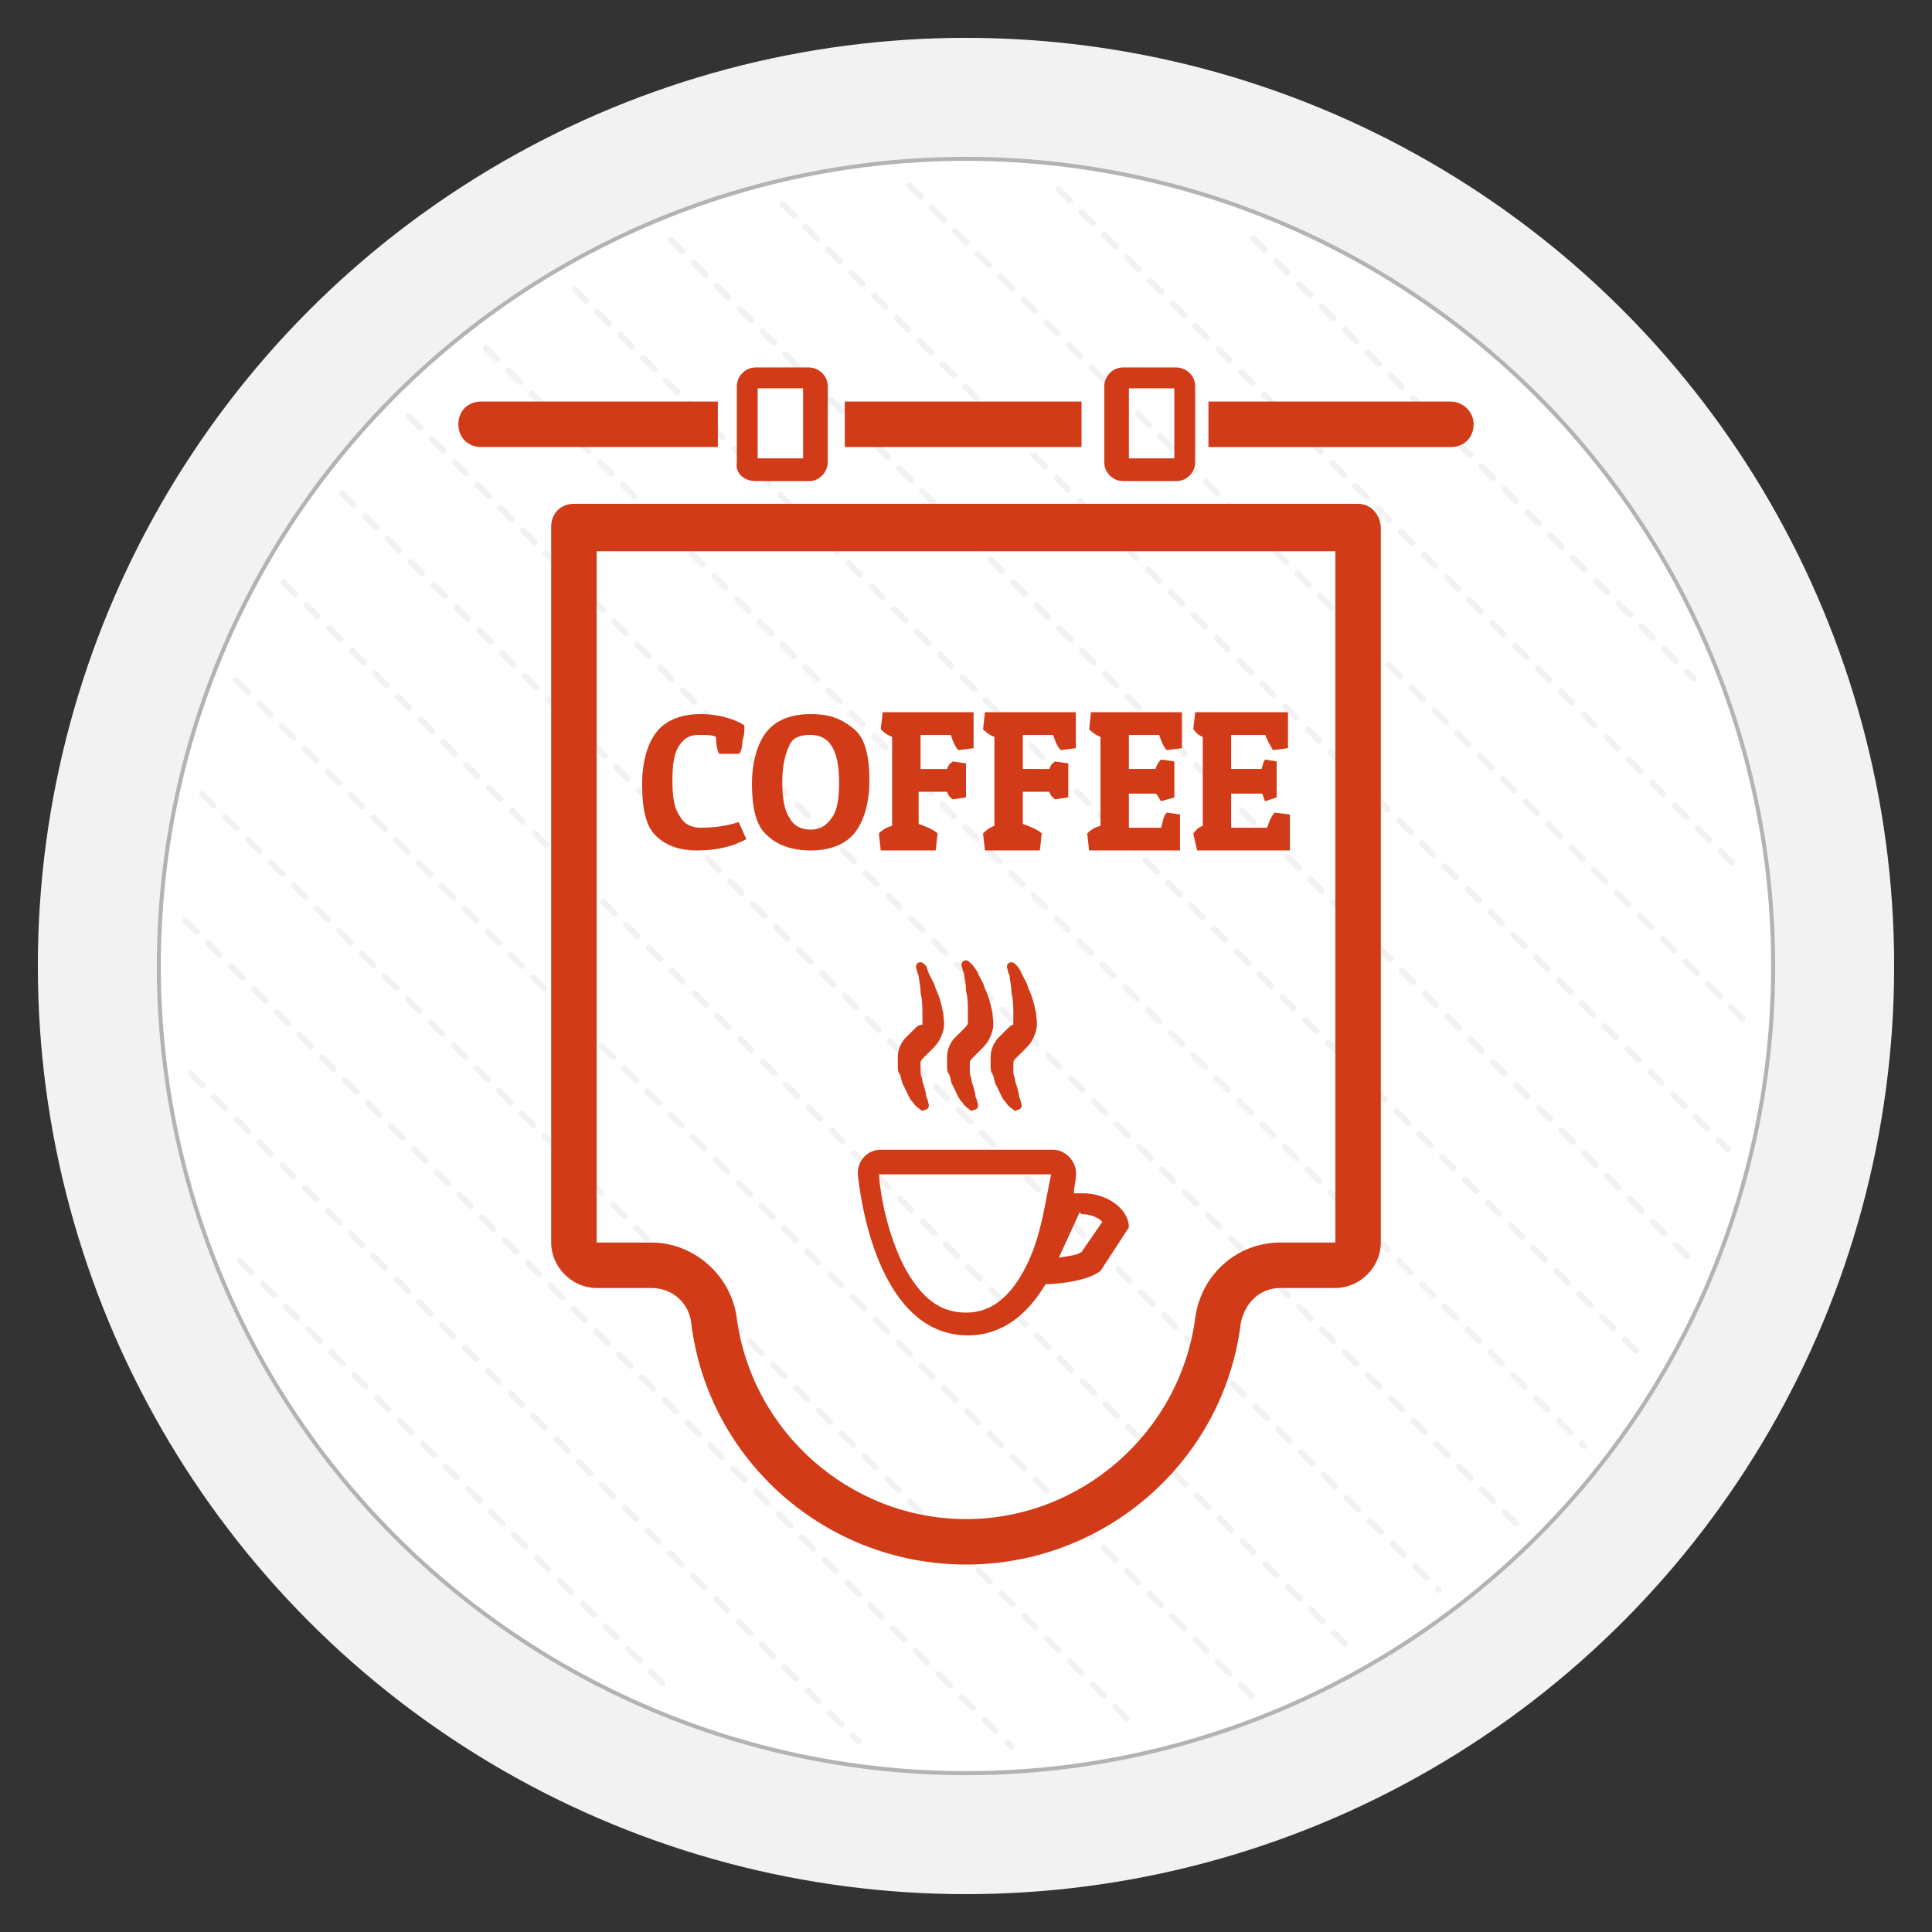
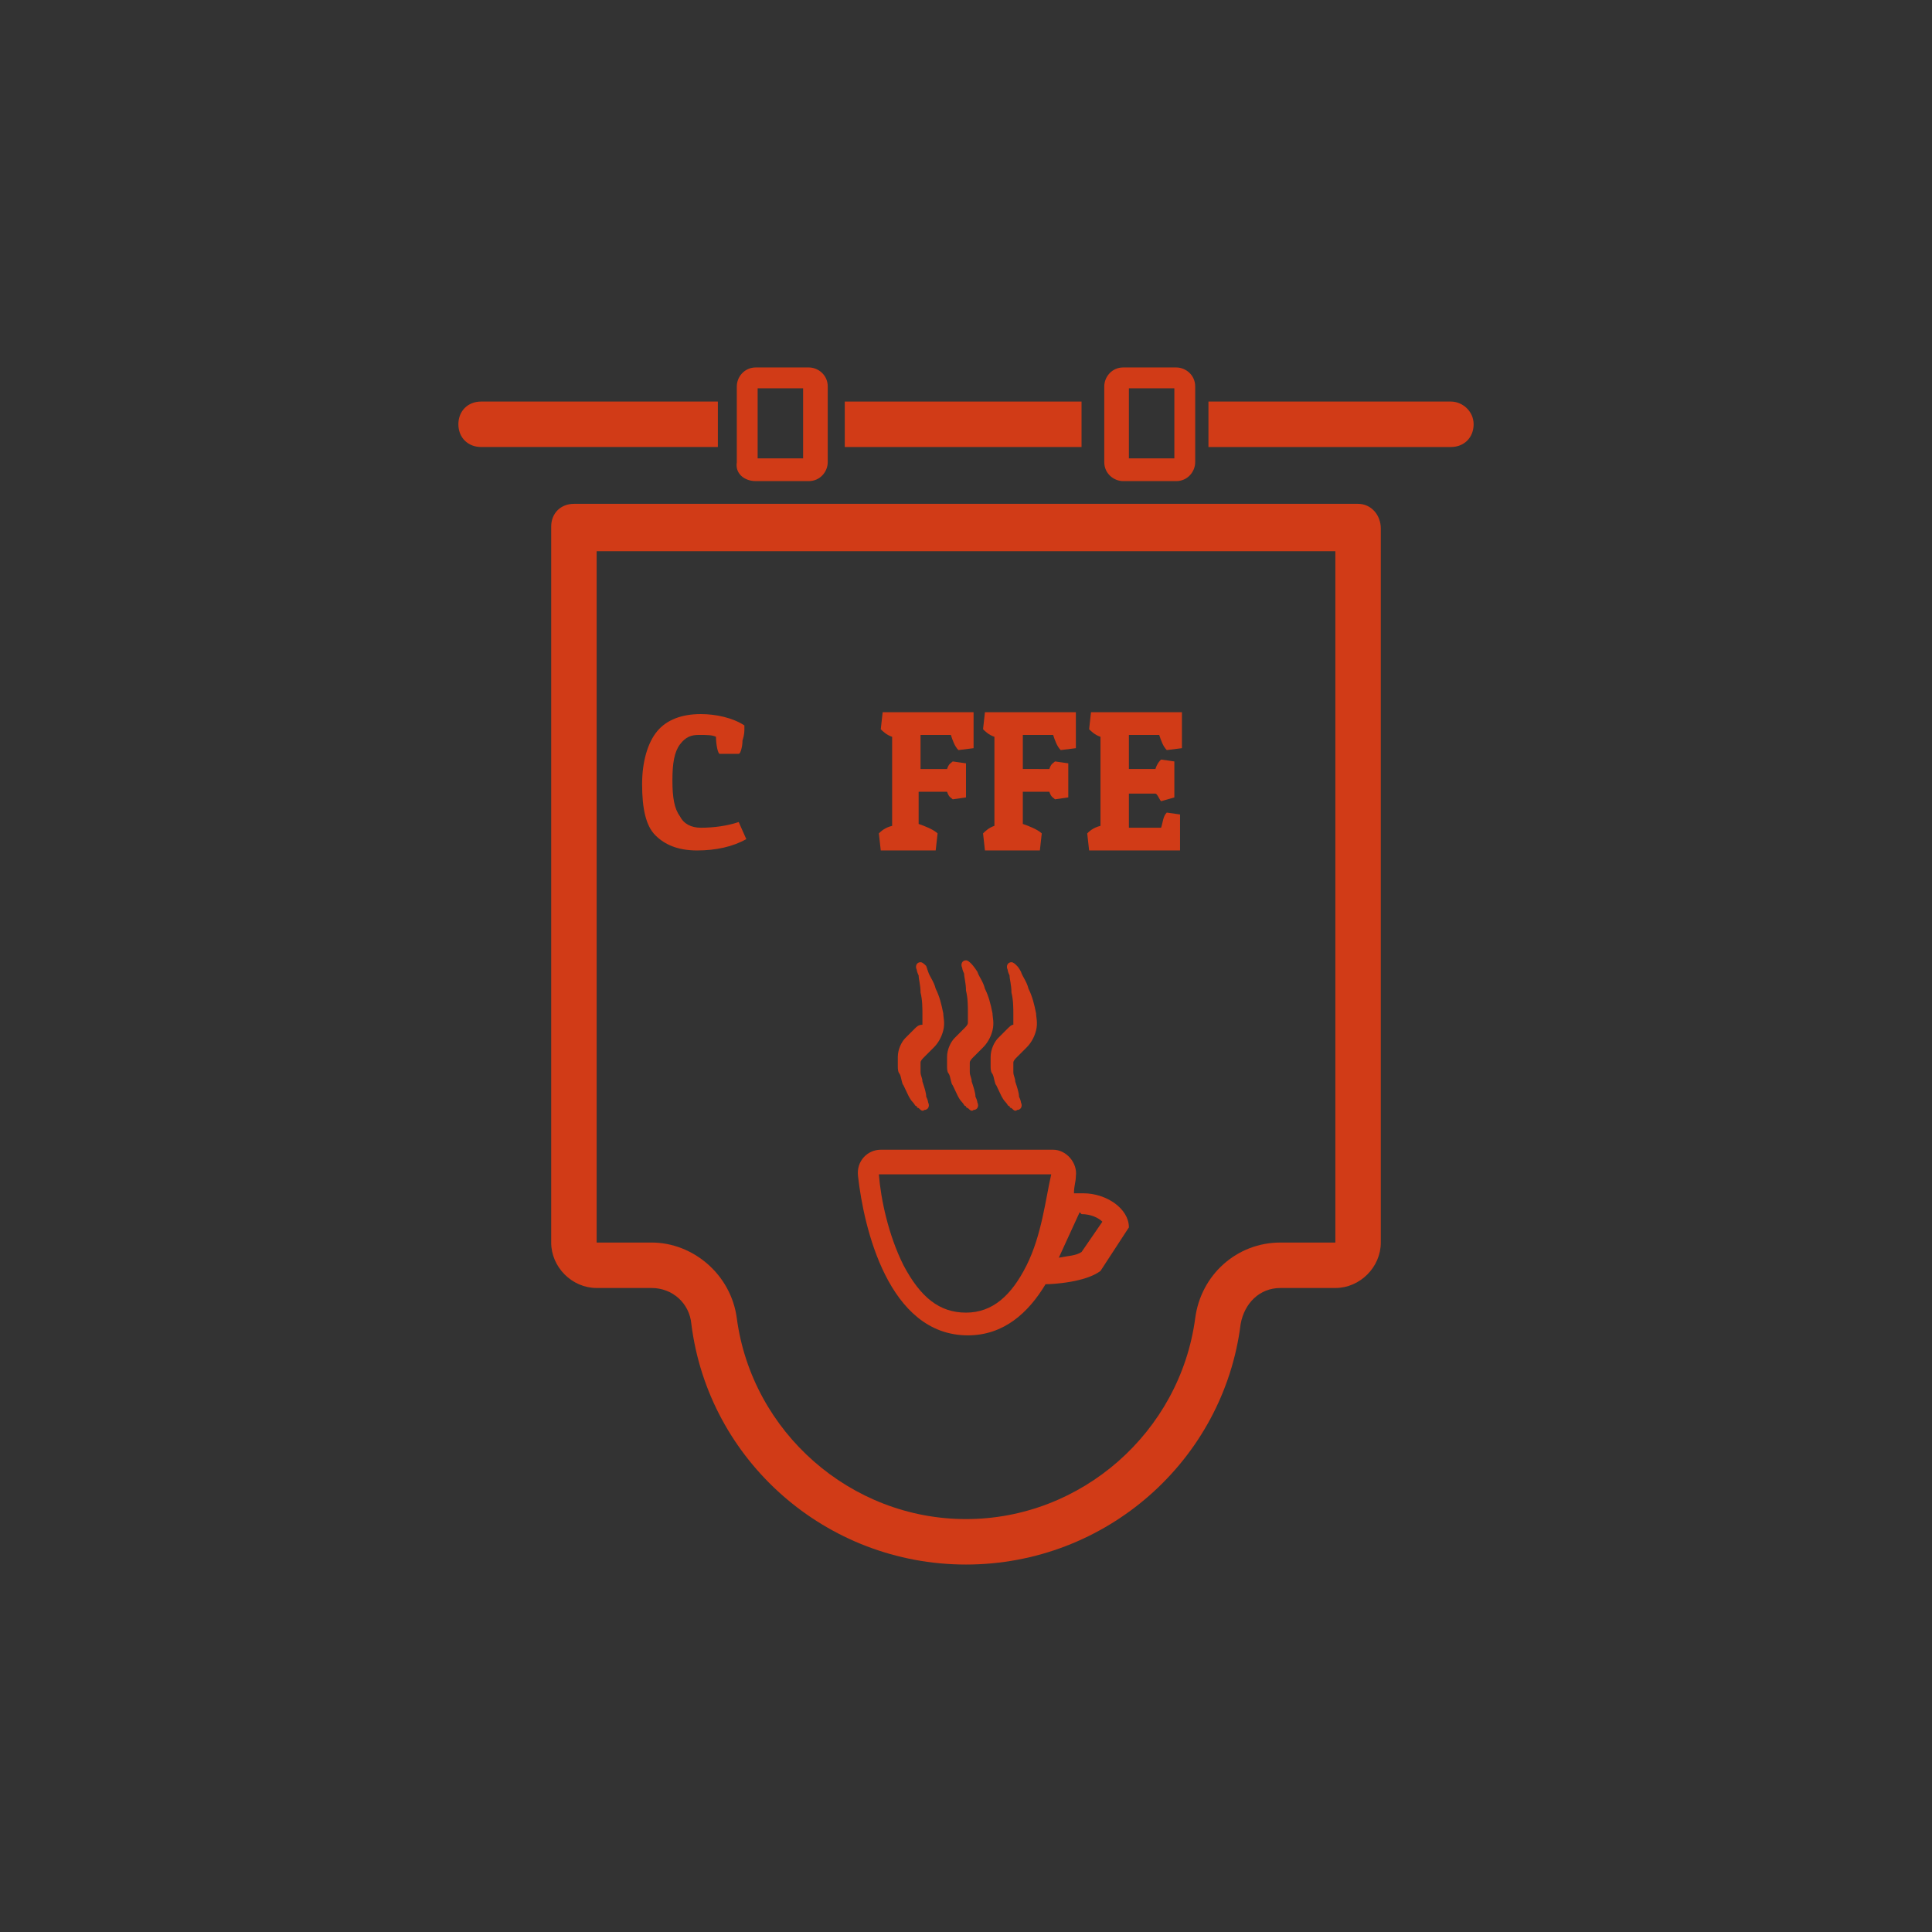
<svg xmlns="http://www.w3.org/2000/svg" xmlns:xlink="http://www.w3.org/1999/xlink" version="1.1" id="Capa_1" x="0px" y="0px" viewBox="0 0 102 102" style="enable-background:new 0 0 102 102;" xml:space="preserve">
  <rect x="0" y="0" width="102" height="102" fill="#333333" stroke="none" />
  <style type="text/css"> .st0{fill:#F2F2F2;} .st1{fill:#FFFFFF;stroke:#B3B3B3;stroke-width:0.212;stroke-miterlimit:10;} .st2{fill:none;stroke:#F2F2F2;stroke-width:0.324;stroke-linecap:round;stroke-linejoin:round;stroke-miterlimit:10;stroke-dasharray:0.854,0.854,0.854,0.854,0.854,0.854;} .st3{display:none;} .st4{display:inline;fill:#666666;} .st5{clip-path:url(#SVGID_00000039825481423326227680000000258626837198306484_);} .st6{clip-path:url(#SVGID_00000008863946179632444740000007076543809580862901_);} .st7{clip-path:url(#SVGID_00000046318086241764899830000003283988465899999153_);} .st8{fill:#D13B17;} </style>
  <symbol id="sW" viewBox="-49.1 -49.1 98.2 98.2">
    <g>
      <g>
-         <circle class="st0" cx="0" cy="0" r="49.1" />
-       </g>
+         </g>
    </g>
    <g>
      <g>
        <circle class="st1" cx="0" cy="0" r="42.7" />
      </g>
    </g>
    <g>
      <line class="st2" x1="15.2" y1="38.5" x2="38.5" y2="15.2" />
      <line class="st2" x1="4.9" y1="41.1" x2="41.1" y2="4.9" />
      <line class="st2" x1="-3" y1="41.3" x2="41.3" y2="-3" />
      <line class="st2" x1="-9.7" y1="40.3" x2="40.3" y2="-9.7" />
      <line class="st2" x1="-15.6" y1="38.4" x2="38.4" y2="-15.6" />
      <line class="st2" x1="-20.7" y1="35.8" x2="35.8" y2="-20.7" />
      <line class="st2" x1="-25.4" y1="32.7" x2="32.7" y2="-25.4" />
      <line class="st2" x1="29.1" y1="-29.5" x2="-29.5" y2="29.1" />
      <line class="st2" x1="-33" y1="25" x2="25" y2="-33" />
      <line class="st2" x1="-36.1" y1="20.3" x2="20.3" y2="-36.1" />
      <line class="st2" x1="-38.6" y1="15.1" x2="15.1" y2="-38.6" />
      <line class="st2" x1="-40.4" y1="9.1" x2="9.1" y2="-40.4" />
      <line class="st2" x1="-41.3" y1="2.4" x2="2.4" y2="-41.3" />
      <line class="st2" x1="-41" y1="-5.7" x2="-5.7" y2="-41" />
      <line class="st2" x1="-38.4" y1="-15.6" x2="-15.6" y2="-38.4" />
    </g>
  </symbol>
  <g id="Capa_1_00000142158749453024998830000007373185498507198631_" class="st3">
    <rect x="-4" y="-4" class="st4" width="110" height="110" />
  </g>
  <g>
    <g>
      <g>
        <g>
          <defs>
            <rect id="SVGID_1_" x="2" y="2" width="98" height="98" />
          </defs>
          <clipPath id="SVGID_00000168105159231782620310000010147097393467198393_">
            <use xlink:href="#SVGID_1_" style="overflow:visible;" />
          </clipPath>
          <g style="clip-path:url(#SVGID_00000168105159231782620310000010147097393467198393_);">
            <g>
              <g>
                <g>
                  <defs>
-                     <rect id="SVGID_00000124123776082842647920000002968875746948901026_" x="2" y="2" width="98" height="98" />
-                   </defs>
+                     </defs>
                  <clipPath id="SVGID_00000150790117682269749900000018423596274043950732_">
                    <use xlink:href="#SVGID_00000124123776082842647920000002968875746948901026_" style="overflow:visible;" />
                  </clipPath>
                  <g style="clip-path:url(#SVGID_00000150790117682269749900000018423596274043950732_);">
                    <g>
                      <g>
                        <defs>
                          <rect id="SVGID_00000036969147336223592240000014348373945847123598_" x="2" y="2" width="98" height="98" />
                        </defs>
                        <clipPath id="SVGID_00000052098528734311686380000007967660044680877973_">
                          <use xlink:href="#SVGID_00000036969147336223592240000014348373945847123598_" style="overflow:visible;" />
                        </clipPath>
                        <g style="clip-path:url(#SVGID_00000052098528734311686380000007967660044680877973_);">
                          <g>
                            <defs>
                              <rect id="SVGID_00000008852457611392667010000017882444573254038448_" x="2" y="2" width="98" height="98" />
                            </defs>
                            <clipPath id="SVGID_00000158009889464597275230000003651207332004638093_">
                              <use xlink:href="#SVGID_00000008852457611392667010000017882444573254038448_" style="overflow:visible;" />
                            </clipPath>
                            <g style="clip-path:url(#SVGID_00000158009889464597275230000003651207332004638093_);">
                              <use xlink:href="#sW" width="98.2" height="98.2" x="-49.1" y="-49.1" transform="matrix(0.998 0 0 -0.998 51 51)" style="overflow:visible;" />
                            </g>
                          </g>
                        </g>
                      </g>
                    </g>
                  </g>
                </g>
              </g>
            </g>
          </g>
        </g>
      </g>
    </g>
  </g>
  <g>
    <path class="st8" d="M71.7,26.6H30.3c-0.7,0-1.2,0.5-1.2,1.2v37.8c0,1.3,1.1,2.4,2.4,2.4h2.9c1.1,0,2,0.8,2.1,1.9 c0.9,7.2,7.1,12.7,14.5,12.7s13.6-5.5,14.5-12.7c0.2-1.1,1-1.9,2.1-1.9h2.9c1.3,0,2.4-1.1,2.4-2.4V27.9 C72.9,27.2,72.4,26.6,71.7,26.6z M70.5,65.6h-2.9c-2.3,0-4.2,1.7-4.5,4c-0.8,6-6,10.6-12.1,10.6s-11.3-4.6-12.1-10.6 c-0.3-2.3-2.3-4-4.5-4h-2.9V29.1h39V65.6z" />
    <path class="st8" d="M39.9,25.4h2.8c0.6,0,1-0.5,1-1v-4c0-0.6-0.5-1-1-1h-2.8c-0.6,0-1,0.5-1,1v4C38.8,25,39.3,25.4,39.9,25.4z M40,20.5h2.4v3.7H40V20.5z" />
    <path class="st8" d="M59.3,25.4h2.8c0.6,0,1-0.5,1-1v-4c0-0.6-0.5-1-1-1h-2.8c-0.6,0-1,0.5-1,1v4C58.3,25,58.8,25.4,59.3,25.4z M59.5,20.5H62v3.7h-2.4V20.5z" />
    <path class="st8" d="M37.9,21.2H25.4c-0.7,0-1.2,0.5-1.2,1.2c0,0.7,0.5,1.2,1.2,1.2h12.5V21.2z" />
    <rect x="44.6" y="21.2" class="st8" width="12.5" height="2.4" />
    <path class="st8" d="M76.6,21.2H63.8v2.4h12.8c0.7,0,1.2-0.5,1.2-1.2C77.8,21.7,77.2,21.2,76.6,21.2z" />
    <path class="st8" d="M56.8,62.1c0.1-0.7-0.5-1.4-1.2-1.4h-9.1c-0.7,0-1.3,0.6-1.2,1.4c0.3,2.7,1.6,8.4,5.8,8.4 c1.9,0,3.2-1.2,4.1-2.7c0.4,0,2.1-0.1,2.9-0.7l1.5-2.3c0-1-1.2-1.8-2.4-1.8h-0.5C56.7,62.6,56.8,62.4,56.8,62.1z M57.1,64.1 c0.5,0,0.9,0.2,1.1,0.4l-1.1,1.6c-0.3,0.2-0.7,0.2-1.2,0.3l1.1-2.4L57.1,64.1L57.1,64.1z M51,69.3c-1.4,0-2.4-0.8-3.3-2.5 c-0.8-1.6-1.2-3.5-1.3-4.8h9.1l0,0c-0.3,1.3-0.5,3.2-1.3,4.8C53.4,68.4,52.4,69.3,51,69.3z" />
    <path class="st8" d="M48.3,54.3c-0.1,0.1-0.3,0.3-0.5,0.5c-0.2,0.2-0.4,0.6-0.4,1c0,0.1,0,0.2,0,0.3c0,0.1,0,0.1,0,0.2 c0,0.1,0,0.3,0.1,0.4c0.1,0.2,0.1,0.5,0.2,0.6c0.2,0.4,0.3,0.7,0.5,0.9c0.1,0.1,0.1,0.2,0.2,0.2c0,0.1,0.1,0.1,0.1,0.1 c0.1,0.1,0.2,0.2,0.3,0.1c0.2,0,0.3-0.2,0.2-0.4v0c0,0,0-0.1-0.1-0.3c0-0.2-0.1-0.5-0.2-0.8c0-0.2-0.1-0.3-0.1-0.5 c0-0.1,0-0.2,0-0.2c0-0.1,0-0.1,0-0.2c0,0,0-0.1,0-0.1c0-0.1,0.1-0.2,0.2-0.3c0.1-0.1,0.3-0.3,0.5-0.5c0.2-0.2,0.4-0.5,0.5-0.9 c0.1-0.4,0-0.7,0-0.9c-0.1-0.5-0.2-0.9-0.4-1.3c-0.1-0.4-0.3-0.6-0.4-0.9S48.9,51,48.9,51l0,0c-0.1-0.1-0.2-0.2-0.3-0.2 c-0.2,0-0.3,0.2-0.2,0.4c0,0,0,0.1,0.1,0.3c0,0.2,0.1,0.5,0.1,0.9c0.1,0.4,0.1,0.8,0.1,1.2c0,0.2,0,0.5,0,0.5 C48.5,54.1,48.4,54.2,48.3,54.3z" />
    <path class="st8" d="M51.3,50.9c-0.1-0.1-0.2-0.2-0.3-0.2c-0.2,0-0.3,0.2-0.2,0.4c0,0,0,0.1,0.1,0.3c0,0.2,0.1,0.5,0.1,0.9 c0.1,0.4,0.1,0.8,0.1,1.2c0,0.2,0,0.5,0,0.5c0,0.1-0.1,0.2-0.2,0.3c-0.1,0.1-0.3,0.3-0.5,0.5c-0.2,0.2-0.4,0.6-0.4,1 c0,0.1,0,0.2,0,0.3c0,0.1,0,0.1,0,0.2c0,0.1,0,0.3,0.1,0.4c0.1,0.2,0.1,0.5,0.2,0.6c0.2,0.4,0.3,0.7,0.5,0.9 c0.1,0.1,0.1,0.2,0.2,0.2c0,0.1,0.1,0.1,0.1,0.1c0.1,0.1,0.2,0.2,0.3,0.1c0.2,0,0.3-0.2,0.2-0.4v0c0,0,0-0.1-0.1-0.3 c0-0.2-0.1-0.5-0.2-0.8c0-0.2-0.1-0.3-0.1-0.5c0-0.1,0-0.2,0-0.2c0-0.1,0-0.1,0-0.2c0,0,0-0.1,0-0.1c0-0.1,0.1-0.2,0.2-0.3 c0.1-0.1,0.3-0.3,0.5-0.5c0.2-0.2,0.4-0.5,0.5-0.9c0.1-0.4,0-0.7,0-0.9c-0.1-0.5-0.2-0.9-0.4-1.3c-0.1-0.4-0.3-0.6-0.4-0.9 C51.4,51,51.3,50.9,51.3,50.9L51.3,50.9z" />
    <path class="st8" d="M53.2,54.3c-0.1,0.1-0.3,0.3-0.5,0.5c-0.2,0.2-0.4,0.6-0.4,1c0,0.1,0,0.2,0,0.3c0,0.1,0,0.1,0,0.2 c0,0.1,0,0.3,0.1,0.4c0.1,0.2,0.1,0.5,0.2,0.6c0.2,0.4,0.3,0.7,0.5,0.9c0.1,0.1,0.1,0.2,0.2,0.2c0,0.1,0.1,0.1,0.1,0.1 c0.1,0.1,0.2,0.2,0.3,0.1c0.2,0,0.3-0.2,0.2-0.4v0c0,0,0-0.1-0.1-0.3c0-0.2-0.1-0.5-0.2-0.8c0-0.2-0.1-0.3-0.1-0.5 c0-0.1,0-0.2,0-0.2c0-0.1,0-0.1,0-0.2c0,0,0-0.1,0-0.1c0-0.1,0.1-0.2,0.2-0.3c0.1-0.1,0.3-0.3,0.5-0.5c0.2-0.2,0.4-0.5,0.5-0.9 c0.1-0.4,0-0.7,0-0.9c-0.1-0.5-0.2-0.9-0.4-1.3c-0.1-0.4-0.3-0.6-0.4-0.9c-0.1-0.2-0.2-0.3-0.2-0.3l0,0c-0.1-0.1-0.2-0.2-0.3-0.2 c-0.2,0-0.3,0.2-0.2,0.4c0,0,0,0.1,0.1,0.3c0,0.2,0.1,0.5,0.1,0.9c0.1,0.4,0.1,0.8,0.1,1.2c0,0.2,0,0.5,0,0.5 C53.4,54.1,53.3,54.2,53.2,54.3z" />
    <path class="st8" d="M36.8,44.9c1,0,1.9-0.2,2.6-0.6l-0.4-0.9c-0.6,0.2-1.3,0.3-2,0.3c-0.5,0-0.9-0.2-1.1-0.6 c-0.3-0.4-0.4-1-0.4-1.9c0-0.9,0.1-1.5,0.4-1.9c0.3-0.4,0.6-0.5,1-0.5c0.4,0,0.7,0,0.9,0.1c0,0.4,0.1,0.9,0.2,0.9h1 c0.1,0,0.2-0.4,0.2-0.7c0.1-0.3,0.1-0.5,0.1-0.6c0-0.1,0-0.2,0-0.2c-0.6-0.4-1.5-0.6-2.3-0.6c-1,0-1.8,0.3-2.3,0.9 c-0.5,0.6-0.8,1.6-0.8,2.8c0,1.3,0.2,2.2,0.7,2.7C35.1,44.6,35.8,44.9,36.8,44.9z" />
-     <path class="st8" d="M42.8,44.9c1,0,1.8-0.3,2.3-0.9c0.5-0.6,0.8-1.6,0.8-2.8c0-1.2-0.2-2.2-0.8-2.7s-1.2-0.8-2.3-0.8 c-1,0-1.8,0.3-2.3,0.9c-0.5,0.6-0.8,1.6-0.8,2.8c0,1.2,0.2,2.2,0.8,2.7C41,44.6,41.8,44.9,42.8,44.9z M41.7,39.3 c0.2-0.4,0.6-0.5,1.1-0.5c1,0,1.5,0.8,1.5,2.5c0,0.9-0.1,1.5-0.4,1.9c-0.3,0.4-0.6,0.6-1.1,0.6c-0.5,0-0.9-0.2-1.1-0.6 c-0.3-0.4-0.4-1.1-0.4-1.9C41.3,40.3,41.5,39.7,41.7,39.3z" />
    <path class="st8" d="M46.4,44l0.1,0.9h2.9l0.1-0.9c-0.2-0.2-0.7-0.4-1-0.5v-1.7H50c0.1,0.3,0.2,0.3,0.3,0.4l0.7-0.1v-1.8l-0.7-0.1 c-0.1,0.1-0.2,0.1-0.3,0.4h-1.4v-1.8h1.6c0.1,0.3,0.2,0.6,0.4,0.8l0.8-0.1v-1.9h-4.8l-0.1,0.9c0.1,0.1,0.3,0.3,0.6,0.4v4.7 C46.7,43.7,46.5,43.9,46.4,44z" />
    <path class="st8" d="M51.9,44l0.1,0.9h2.9L55,44c-0.2-0.2-0.7-0.4-1-0.5v-1.7h1.4c0.1,0.3,0.2,0.3,0.3,0.4l0.7-0.1v-1.8l-0.7-0.1 c-0.1,0.1-0.2,0.1-0.3,0.4H54v-1.8h1.6c0.1,0.3,0.2,0.6,0.4,0.8l0.8-0.1v-1.9H52l-0.1,0.9c0.1,0.1,0.3,0.3,0.6,0.4v4.7 C52.2,43.7,52,43.9,51.9,44z" />
    <path class="st8" d="M57.4,44l0.1,0.9h4.8V43l-0.7-0.1c-0.2,0.2-0.2,0.5-0.3,0.8h-1.7v-1.8H61c0.1,0,0.2,0.3,0.3,0.4l0.7-0.2v-1.9 l-0.7-0.1c-0.1,0.1-0.2,0.2-0.3,0.5h-1.4v-1.8h1.6c0.1,0.3,0.2,0.6,0.4,0.8l0.8-0.1v-1.9h-4.8l-0.1,0.9c0.1,0.1,0.3,0.3,0.6,0.4 v4.7C57.7,43.7,57.5,43.9,57.4,44z" />
-     <path class="st8" d="M63,44l0.2,0.9h4.9V43l-0.8-0.1c-0.2,0.2-0.3,0.5-0.4,0.8H65v-1.8h1.6c0.1,0,0.1,0.3,0.2,0.4l0.6-0.2v-1.9 l-0.6-0.1c-0.1,0.1-0.1,0.2-0.2,0.5H65v-1.8h1.8c0.1,0.3,0.3,0.6,0.4,0.8l0.8-0.1v-1.9h-4.9L63,38.5c0.1,0.1,0.2,0.3,0.5,0.4v4.7 C63.2,43.7,63.1,43.9,63,44z" />
  </g>
</svg>